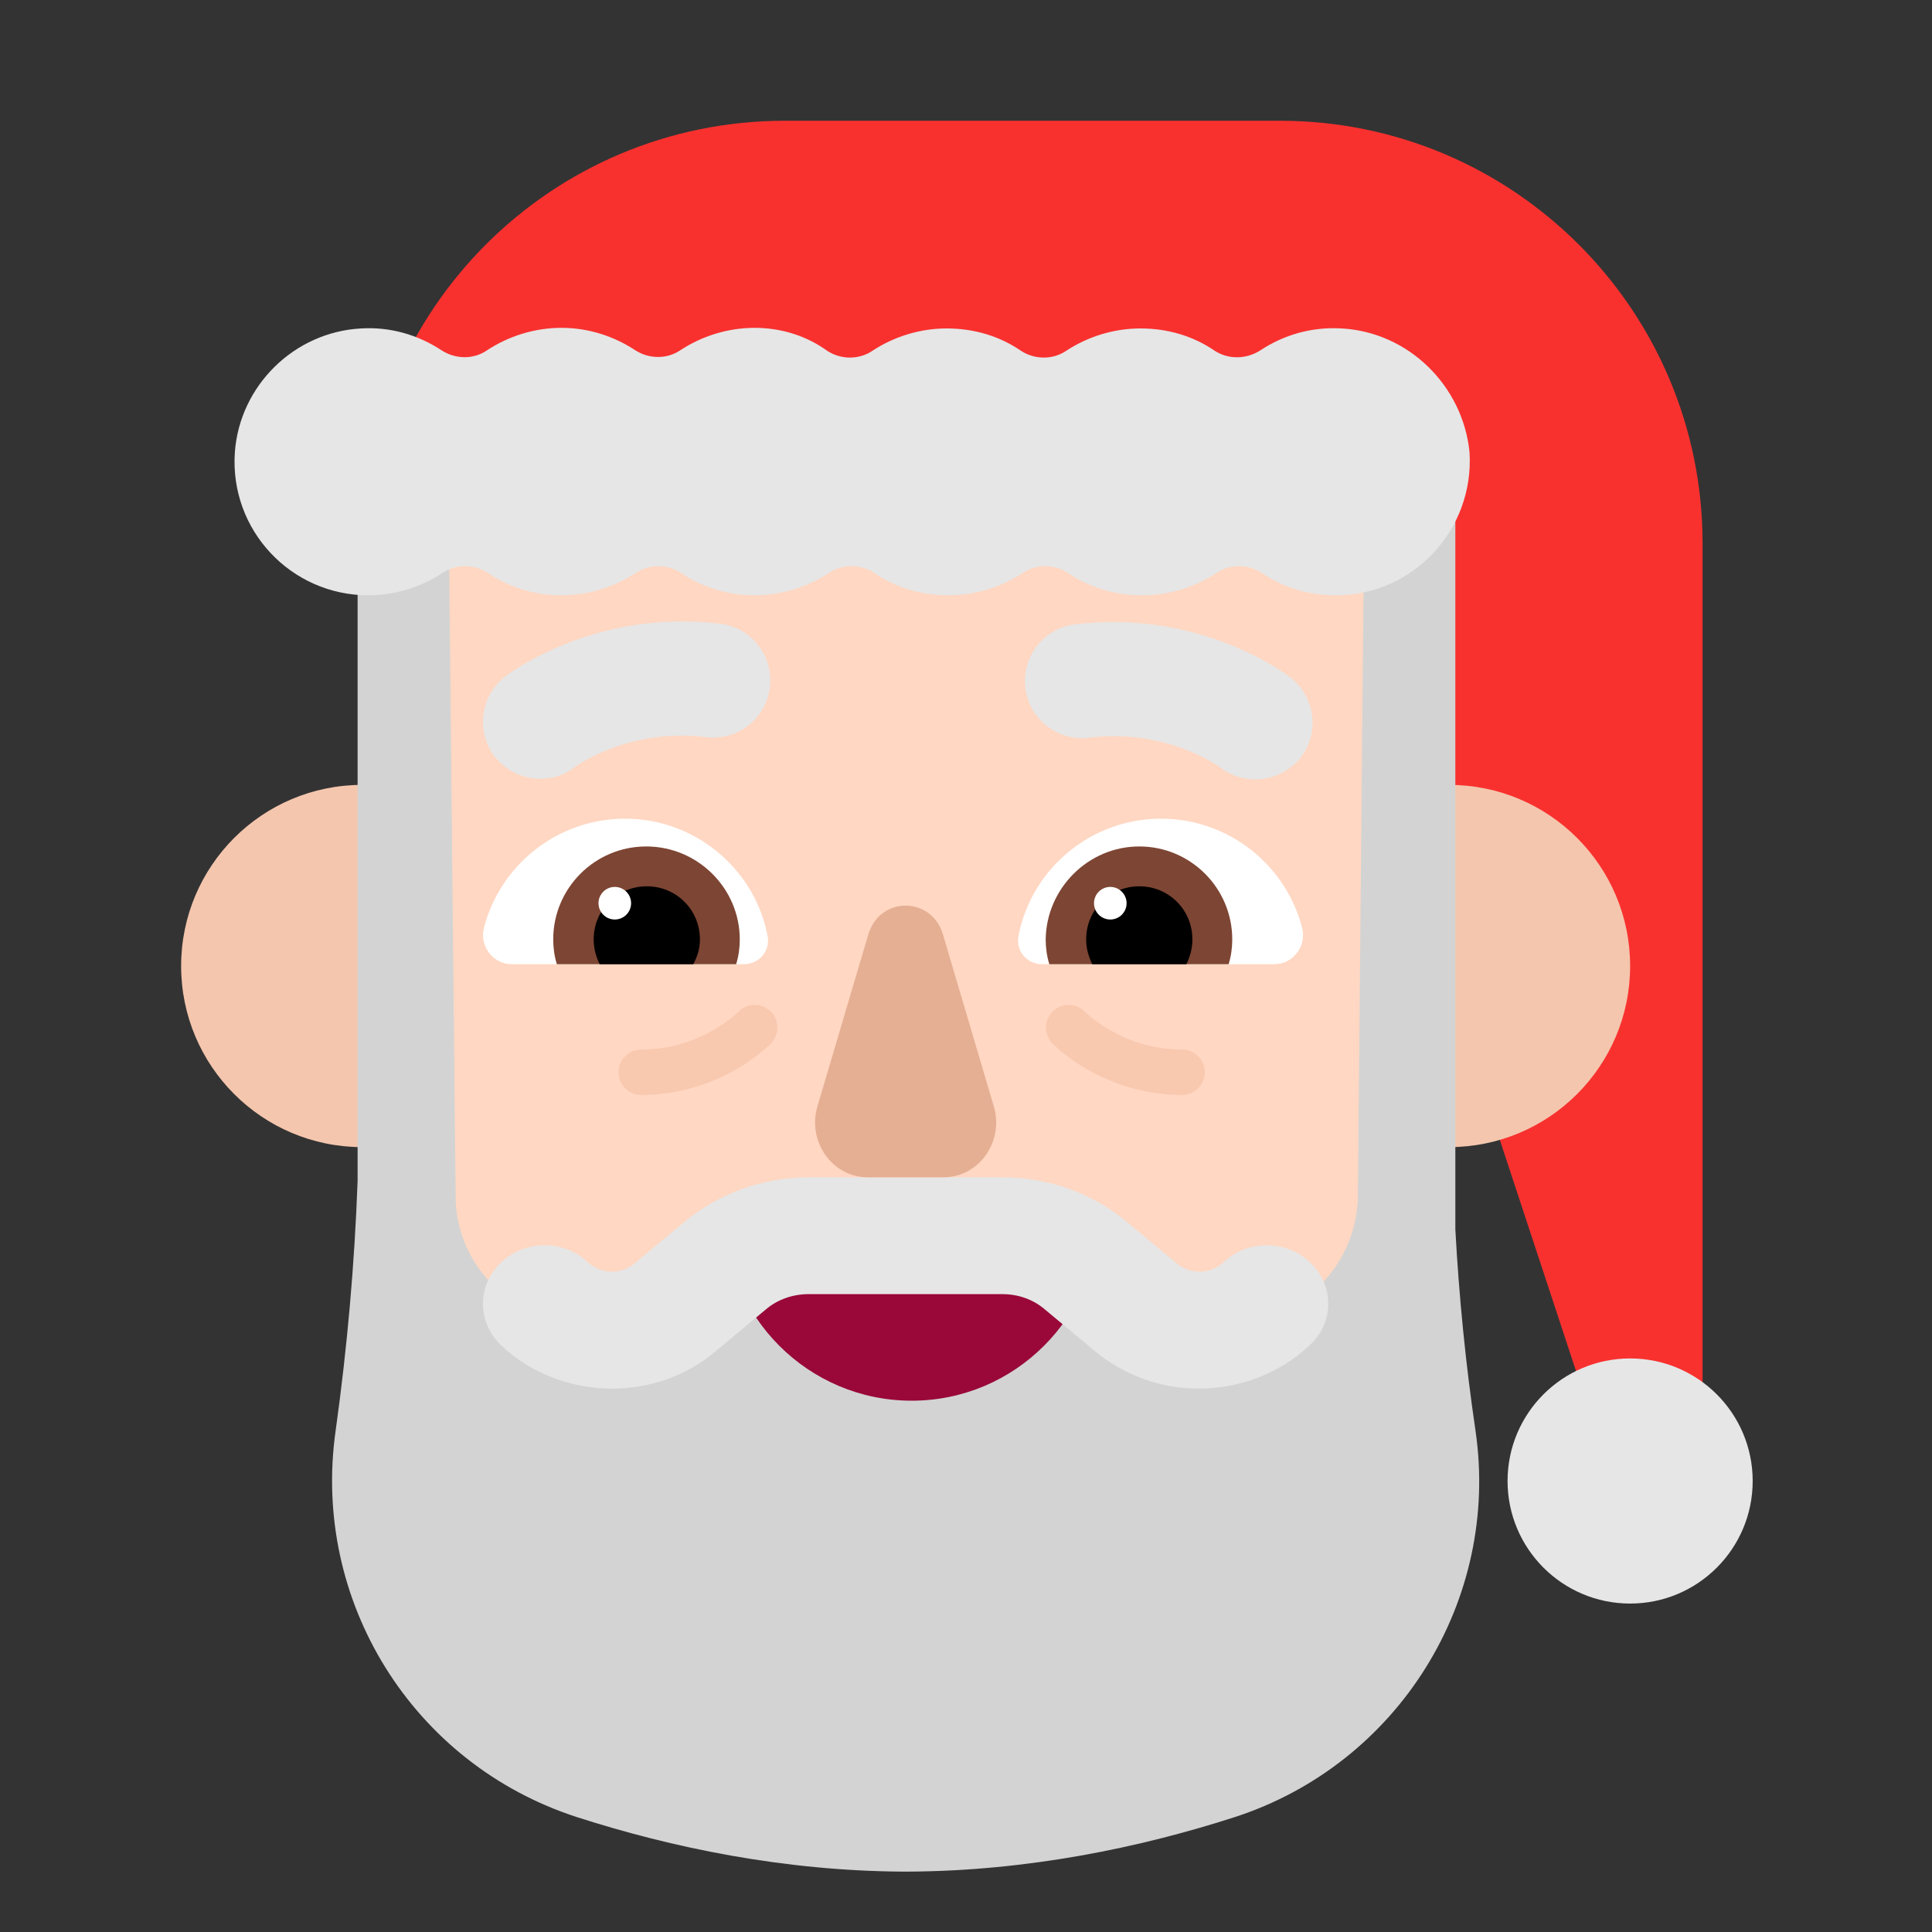
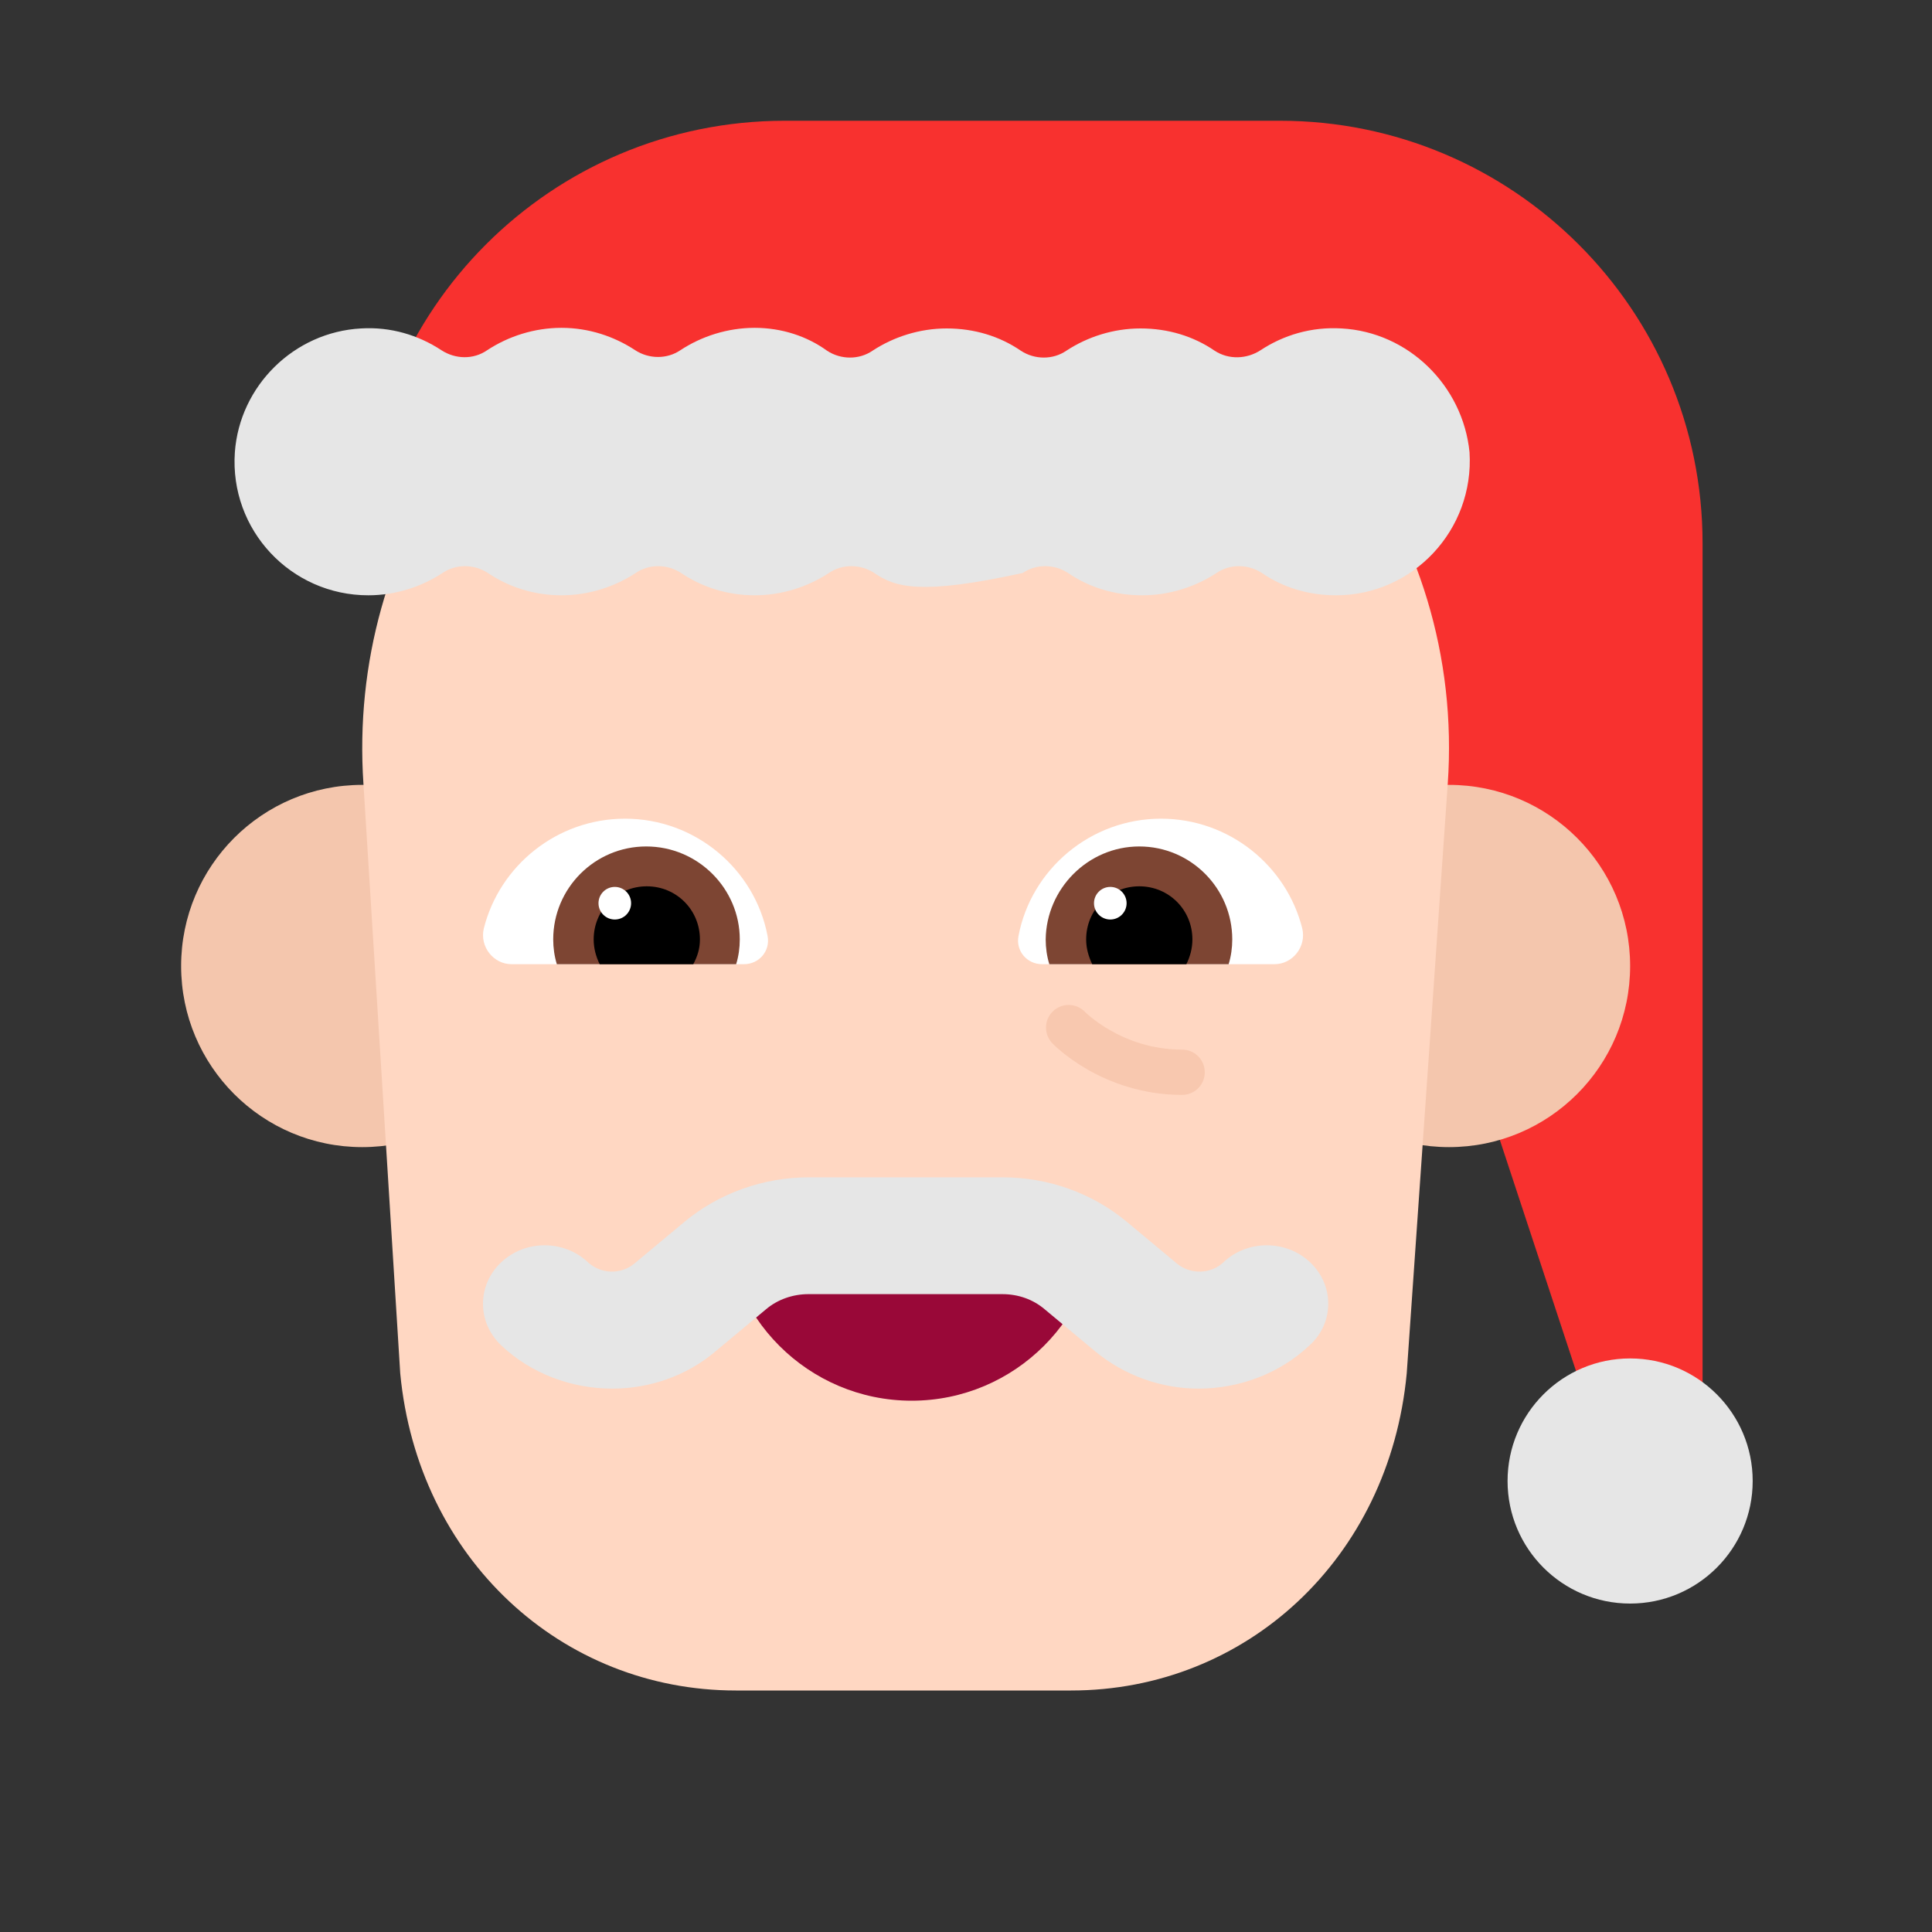
<svg xmlns="http://www.w3.org/2000/svg" width="32" height="32" viewBox="0 0 32 32" fill="none">
  <rect x="0" y="0" width="32" height="32" fill="#333333" stroke="none" />
  <path d="M21.2 2H13C9.13 2 6 5.13 6 9H22.96V13.14C23.12 13.11 23.29 13.09 23.47 13.09C25.03 13.09 26.29 14.35 26.29 15.91C26.29 17.03 25.64 17.99 24.7 18.45L26.2 23H28.2V9C28.2 5.13 25.06 2 21.2 2Z" fill="#F8312F" />
  <path d="M9 16C9 17.657 7.657 19 6 19C4.343 19 3 17.657 3 16C3 14.343 4.343 13 6 13C7.657 13 9 14.343 9 16Z" fill="#F4C6AD" />
  <path d="M27 16C27 17.657 25.657 19 24 19C22.343 19 21 17.657 21 16C21 14.343 22.343 13 24 13C25.657 13 27 14.343 27 16Z" fill="#F4C6AD" />
  <path d="M6.629 22.746L6.02 12.987C5.883 10.965 6.448 9.069 7.5 7.545L22.31 7.309C23.483 8.871 24.128 10.859 23.979 12.987L23.3 22.746C23.011 25.819 20.635 28 17.74 28H12.19C9.295 28 6.919 25.809 6.629 22.746Z" fill="#FFD7C2" />
-   <path d="M8.192 12.53C8.382 12.77 8.662 12.9 8.952 12.9C9.152 12.9 9.352 12.84 9.512 12.71C9.512 12.71 9.515 12.708 9.517 12.707C9.594 12.653 10.45 12.055 11.703 12.21C12.223 12.27 12.693 11.9 12.752 11.38C12.812 10.86 12.443 10.39 11.922 10.33C9.852 10.08 8.422 11.16 8.362 11.21C7.952 11.53 7.882 12.12 8.192 12.53Z" fill="#E6E6E6" />
-   <path d="M20.223 12.72C20.392 12.85 20.593 12.91 20.793 12.91C21.073 12.91 21.352 12.78 21.543 12.55C21.863 12.13 21.782 11.54 21.372 11.22C21.312 11.17 19.883 10.09 17.812 10.34C17.293 10.4 16.922 10.87 16.983 11.39C17.043 11.91 17.512 12.28 18.032 12.22C19.302 12.06 20.172 12.68 20.223 12.72Z" fill="#E6E6E6" />
  <path d="M8.013 15.38C8.273 14.34 9.223 13.56 10.353 13.56C11.523 13.56 12.503 14.4 12.713 15.5C12.763 15.75 12.573 15.97 12.323 15.97H8.473C8.173 15.97 7.943 15.68 8.013 15.38Z" fill="white" />
  <path d="M21.57 15.38C21.31 14.34 20.36 13.56 19.23 13.56C18.06 13.56 17.08 14.4 16.87 15.5C16.82 15.75 17.01 15.97 17.26 15.97H21.11C21.41 15.97 21.64 15.68 21.57 15.38Z" fill="white" />
  <path d="M9.163 15.56C9.163 14.71 9.853 14.02 10.703 14.02C11.563 14.02 12.253 14.72 12.253 15.56C12.253 15.7 12.233 15.84 12.193 15.97H9.223C9.183 15.84 9.163 15.7 9.163 15.56Z" fill="#7D4533" />
  <path d="M20.41 15.56C20.41 14.71 19.72 14.02 18.87 14.02C18.02 14.02 17.33 14.72 17.32 15.56C17.32 15.7 17.34 15.84 17.38 15.97H20.35C20.39 15.84 20.41 15.7 20.41 15.56Z" fill="#7D4533" />
  <path d="M10.713 14.68C11.203 14.68 11.593 15.07 11.593 15.56C11.593 15.71 11.553 15.84 11.483 15.97H9.933C9.873 15.85 9.833 15.71 9.833 15.56C9.833 15.07 10.223 14.68 10.713 14.68Z" fill="black" />
  <path d="M18.87 14.68C18.38 14.68 17.99 15.07 17.99 15.56C17.99 15.71 18.03 15.84 18.09 15.97H19.65C19.71 15.85 19.75 15.71 19.75 15.56C19.75 15.07 19.36 14.68 18.87 14.68Z" fill="black" />
  <path d="M10.453 14.96C10.453 15.109 10.332 15.23 10.183 15.23C10.034 15.23 9.913 15.109 9.913 14.96C9.913 14.811 10.034 14.69 10.183 14.69C10.332 14.69 10.453 14.811 10.453 14.96Z" fill="white" />
  <path d="M18.66 14.96C18.66 15.109 18.539 15.23 18.39 15.23C18.241 15.23 18.12 15.109 18.12 14.96C18.12 14.811 18.241 14.69 18.39 14.69C18.539 14.69 18.66 14.811 18.66 14.96Z" fill="white" />
-   <path d="M24.438 23.69C24.276 22.59 24.165 21.47 24.105 20.36V8L22.591 9L22.491 19.82C22.48 20.49 22.147 21.12 21.603 21.51C20.715 22.13 19.357 21.98 18.651 21.16C18.298 20.75 17.783 20.52 17.238 20.52H15.034H14.867H12.663C12.118 20.52 11.604 20.75 11.25 21.16C10.544 21.98 9.323 22.13 8.435 21.51C7.88 21.12 7.547 20.49 7.547 19.82L7.436 9H5.923V19.56C5.873 20.94 5.751 22.32 5.56 23.69C5.156 26.51 6.831 29.22 9.565 30.1C11.119 30.6 12.976 30.99 14.973 31C14.984 31 14.994 31 15.004 31C15.014 31 15.024 31 15.034 31C17.032 30.99 18.888 30.6 20.442 30.1C23.166 29.22 24.852 26.5 24.438 23.69Z" fill="#D3D3D3" />
  <path d="M12 20.03C12 20.05 12 20.08 12 20.1C12 21.81 13.39 23.2 15.1 23.2C16.81 23.2 18.2 21.81 18.2 20.1C18.2 20.08 18.2 20.05 18.2 20.03H12Z" fill="#990838" />
  <path d="M21.702 20.91C21.303 20.531 20.659 20.531 20.261 20.91C20.056 21.104 19.719 21.114 19.494 20.929L18.666 20.239C18.093 19.762 17.367 19.5 16.601 19.5H15.016H14.975H13.401C12.644 19.5 11.908 19.762 11.335 20.239L10.507 20.929C10.282 21.114 9.955 21.104 9.741 20.91C9.342 20.531 8.698 20.531 8.299 20.91C7.9 21.289 7.9 21.901 8.299 22.281C8.8 22.757 9.475 23 10.139 23C10.753 23 11.366 22.796 11.857 22.378L12.685 21.688C12.879 21.522 13.135 21.435 13.39 21.435H14.975H15.016H16.601C16.866 21.435 17.112 21.522 17.306 21.688L18.134 22.378C18.625 22.786 19.238 23 19.852 23C20.516 23 21.191 22.757 21.692 22.281C22.101 21.911 22.101 21.289 21.702 20.91Z" fill="#E6E6E6" />
-   <path d="M14.383 15.474L13.539 18.326C13.368 18.908 13.785 19.5 14.374 19.5H15.626C16.215 19.5 16.632 18.908 16.461 18.326L15.617 15.474C15.427 14.842 14.573 14.842 14.383 15.474Z" fill="#E5AF93" />
-   <path d="M20.88 5.8C21.26 5.55 21.72 5.41 22.22 5.44C23.33 5.5 24.23 6.39 24.34 7.49C24.42 8.78 23.4 9.86 22.13 9.86C21.67 9.86 21.25 9.73 20.9 9.49C20.67 9.34 20.37 9.34 20.15 9.49C19.8 9.72 19.37 9.86 18.92 9.86C18.46 9.86 18.04 9.73 17.69 9.49C17.46 9.34 17.16 9.34 16.94 9.49C16.59 9.72 16.16 9.86 15.71 9.86C15.25 9.86 14.83 9.73 14.48 9.49C14.25 9.34 13.95 9.34 13.73 9.49C13.38 9.72 12.95 9.86 12.5 9.86C12.04 9.86 11.62 9.72 11.28 9.49C11.05 9.34 10.75 9.34 10.53 9.49C10.18 9.72 9.75 9.86 9.3 9.86C8.84 9.86 8.42 9.72 8.08 9.49C7.85 9.34 7.55 9.34 7.33 9.49C6.98 9.72 6.55 9.86 6.1 9.86C4.82 9.86 3.8 8.78 3.89 7.49C3.97 6.39 4.87 5.5 5.98 5.44C6.47 5.41 6.93 5.55 7.31 5.8C7.54 5.95 7.84 5.96 8.07 5.8C8.42 5.57 8.85 5.43 9.3 5.43C9.75 5.43 10.17 5.57 10.52 5.8C10.75 5.95 11.05 5.95 11.27 5.8C11.62 5.57 12.05 5.43 12.5 5.43C12.95 5.43 13.37 5.57 13.7 5.81C13.93 5.96 14.23 5.96 14.45 5.81C14.8 5.58 15.23 5.44 15.68 5.44C16.14 5.44 16.56 5.57 16.91 5.81C17.14 5.96 17.44 5.96 17.66 5.81C18.01 5.58 18.44 5.44 18.89 5.44C19.35 5.44 19.77 5.57 20.12 5.81C20.35 5.96 20.65 5.95 20.88 5.8Z" fill="#E6E6E6" />
+   <path d="M20.88 5.8C21.26 5.55 21.72 5.41 22.22 5.44C23.33 5.5 24.23 6.39 24.34 7.49C24.42 8.78 23.4 9.86 22.13 9.86C21.67 9.86 21.25 9.73 20.9 9.49C20.67 9.34 20.37 9.34 20.15 9.49C19.8 9.72 19.37 9.86 18.92 9.86C18.46 9.86 18.04 9.73 17.69 9.49C17.46 9.34 17.16 9.34 16.94 9.49C15.25 9.86 14.83 9.73 14.48 9.49C14.25 9.34 13.95 9.34 13.73 9.49C13.38 9.72 12.95 9.86 12.5 9.86C12.04 9.86 11.62 9.72 11.28 9.49C11.05 9.34 10.75 9.34 10.53 9.49C10.18 9.72 9.75 9.86 9.3 9.86C8.84 9.86 8.42 9.72 8.08 9.49C7.85 9.34 7.55 9.34 7.33 9.49C6.98 9.72 6.55 9.86 6.1 9.86C4.82 9.86 3.8 8.78 3.89 7.49C3.97 6.39 4.87 5.5 5.98 5.44C6.47 5.41 6.93 5.55 7.31 5.8C7.54 5.95 7.84 5.96 8.07 5.8C8.42 5.57 8.85 5.43 9.3 5.43C9.75 5.43 10.17 5.57 10.52 5.8C10.75 5.95 11.05 5.95 11.27 5.8C11.62 5.57 12.05 5.43 12.5 5.43C12.95 5.43 13.37 5.57 13.7 5.81C13.93 5.96 14.23 5.96 14.45 5.81C14.8 5.58 15.23 5.44 15.68 5.44C16.14 5.44 16.56 5.57 16.91 5.81C17.14 5.96 17.44 5.96 17.66 5.81C18.01 5.58 18.44 5.44 18.89 5.44C19.35 5.44 19.77 5.57 20.12 5.81C20.35 5.96 20.65 5.95 20.88 5.8Z" fill="#E6E6E6" />
  <path d="M29.03 24.53C29.03 25.651 28.121 26.56 27 26.56C25.879 26.56 24.97 25.651 24.97 24.53C24.97 23.409 25.879 22.5 27 22.5C28.121 22.5 29.03 23.409 29.03 24.53Z" fill="#E6E6E6" />
  <g opacity="0.5">
-     <path d="M12.76 16.749C12.611 16.607 12.374 16.611 12.231 16.759L12.228 16.762C12.225 16.765 12.22 16.77 12.212 16.778C12.195 16.793 12.169 16.816 12.133 16.845C12.062 16.904 11.954 16.984 11.813 17.064C11.53 17.226 11.124 17.385 10.62 17.385C10.413 17.385 10.245 17.553 10.245 17.76C10.245 17.967 10.413 18.135 10.62 18.135C11.286 18.135 11.82 17.924 12.185 17.716C12.368 17.611 12.51 17.506 12.608 17.426C12.658 17.386 12.696 17.351 12.723 17.326C12.737 17.313 12.748 17.303 12.755 17.295L12.765 17.285L12.768 17.282L12.77 17.281L12.771 17.28C12.914 17.13 12.909 16.893 12.76 16.749Z" fill="#F1B99B" />
    <path d="M17.441 16.749C17.291 16.893 17.286 17.13 17.43 17.28L17.431 17.281L17.432 17.282L17.477 17.326C17.504 17.351 17.543 17.386 17.592 17.426C17.69 17.506 17.833 17.611 18.015 17.716C18.381 17.924 18.914 18.135 19.58 18.135C19.787 18.135 19.955 17.967 19.955 17.76C19.955 17.553 19.787 17.385 19.58 17.385C19.076 17.385 18.67 17.226 18.387 17.064C18.247 16.984 18.138 16.904 18.067 16.845C18.031 16.816 18.005 16.793 17.989 16.778C17.981 16.77 17.975 16.765 17.972 16.762L17.97 16.759C17.826 16.611 17.59 16.607 17.441 16.749Z" fill="#F1B99B" />
  </g>
</svg>